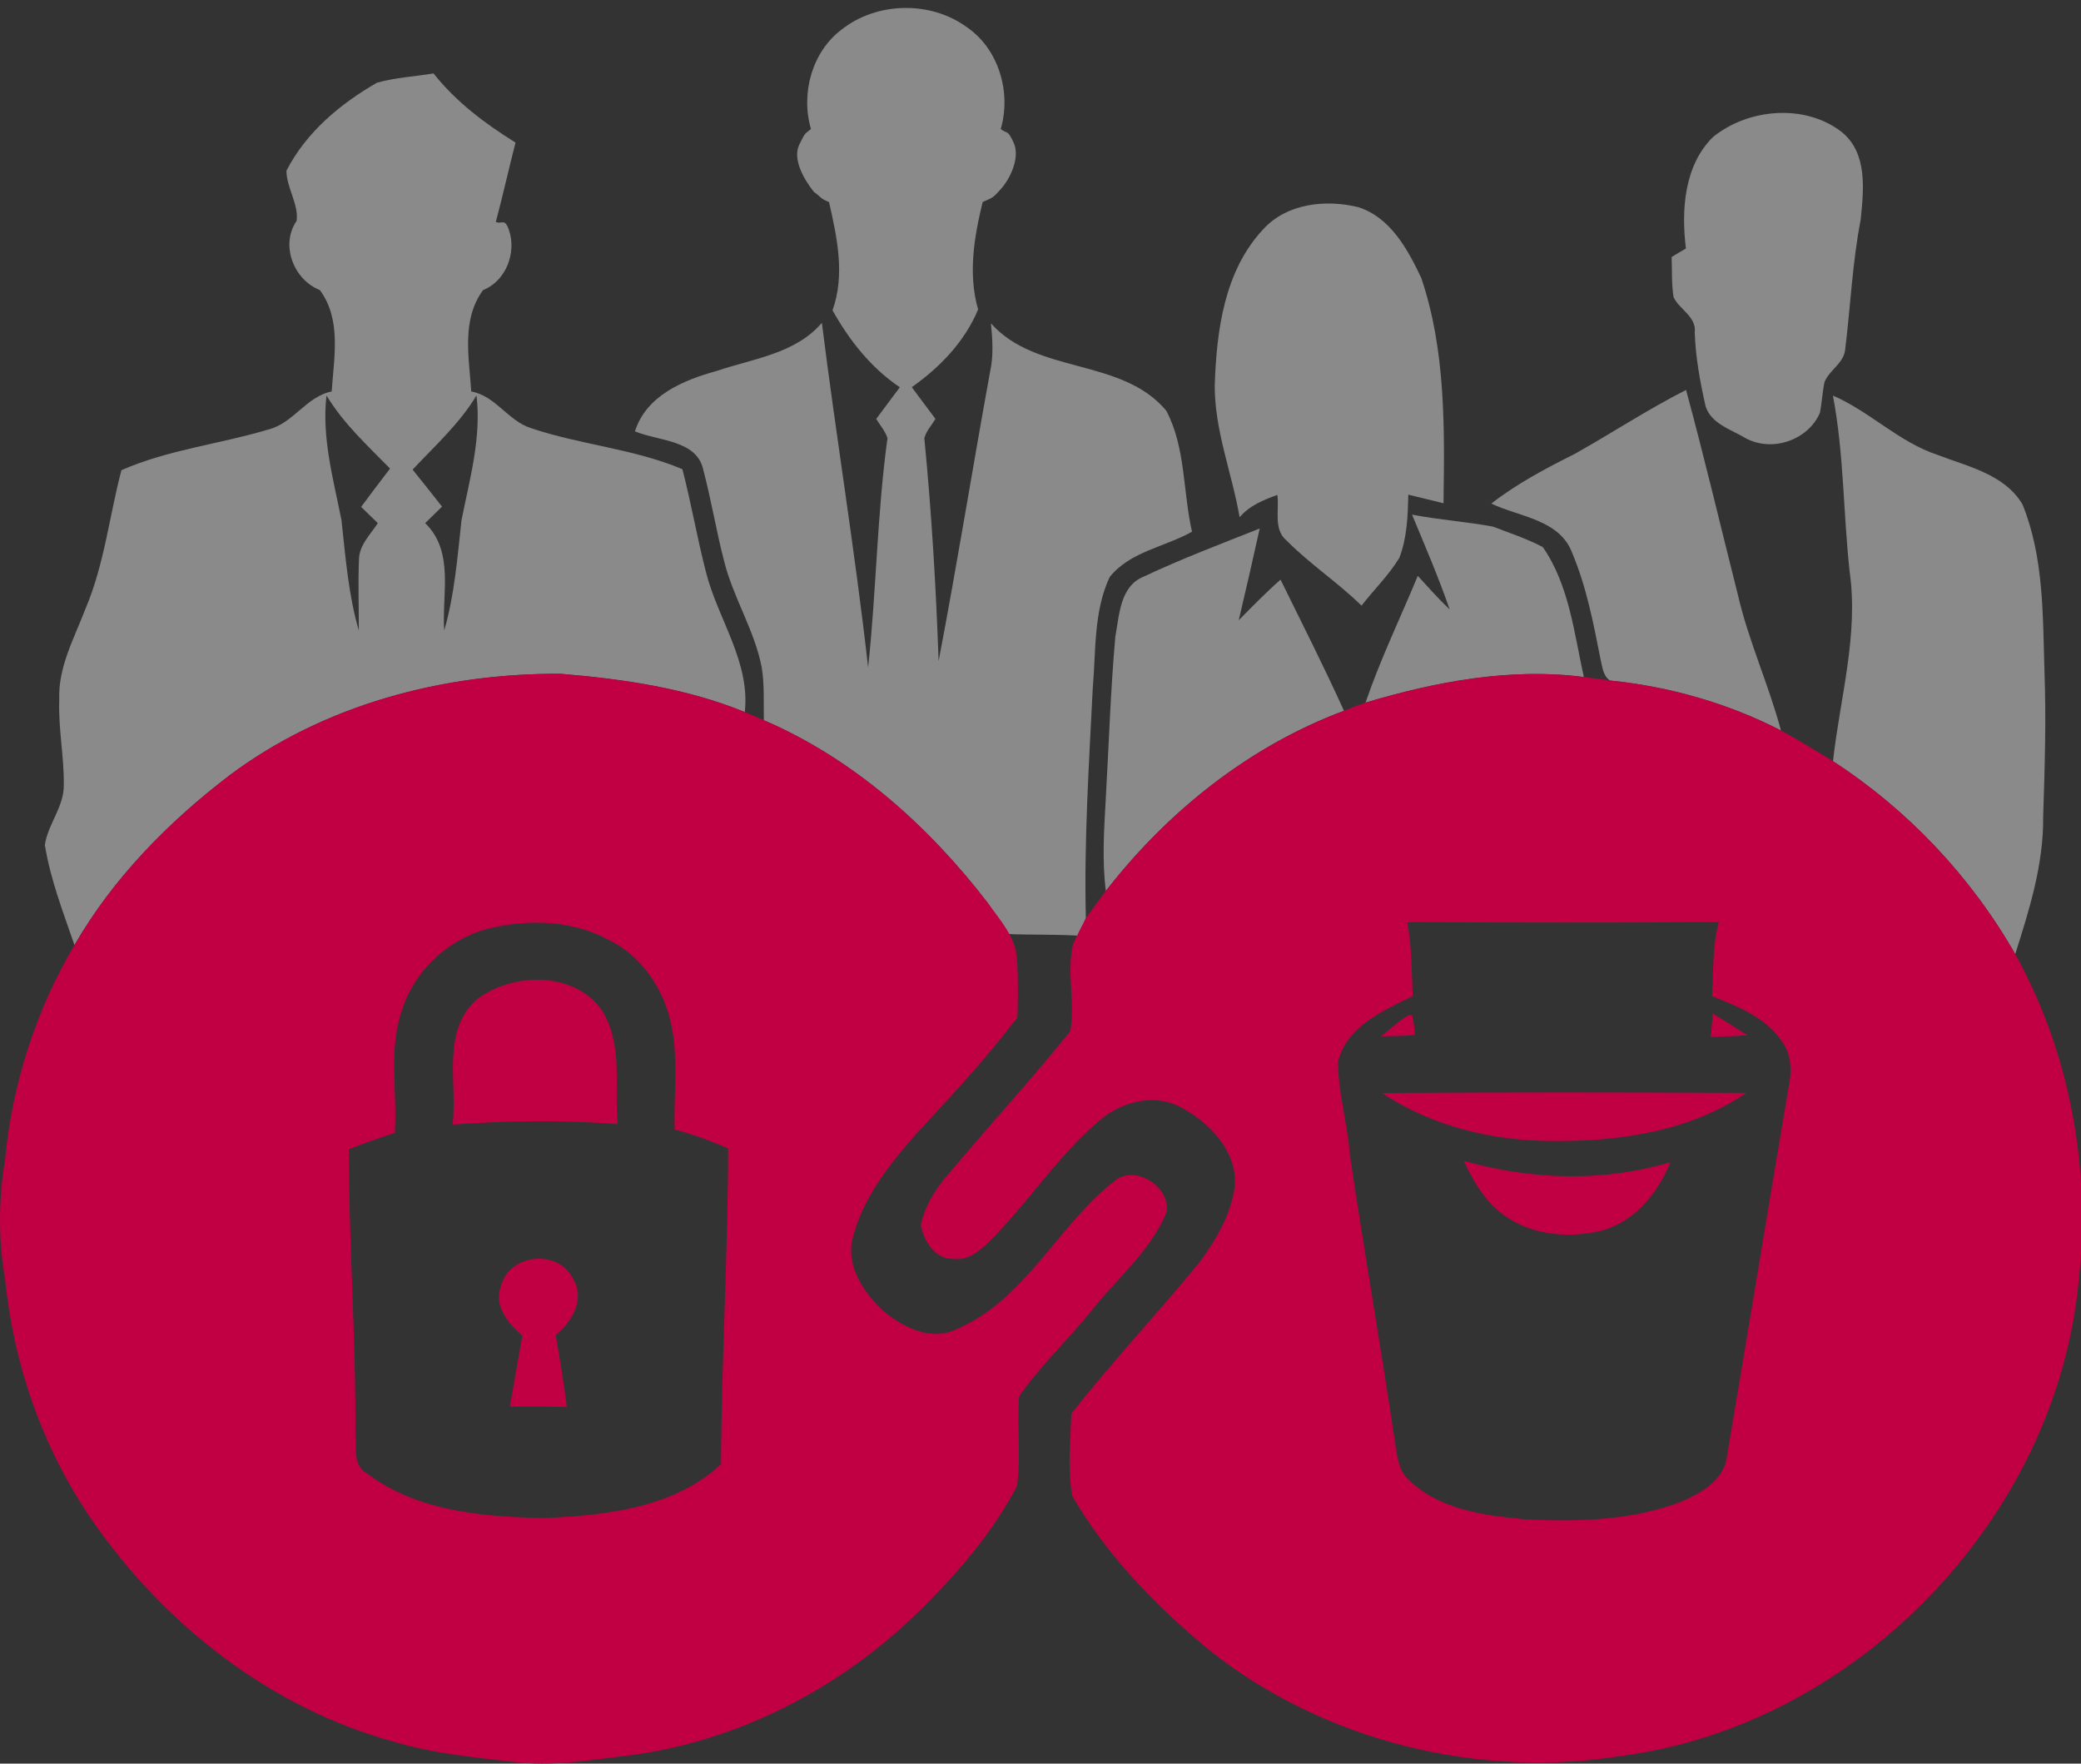
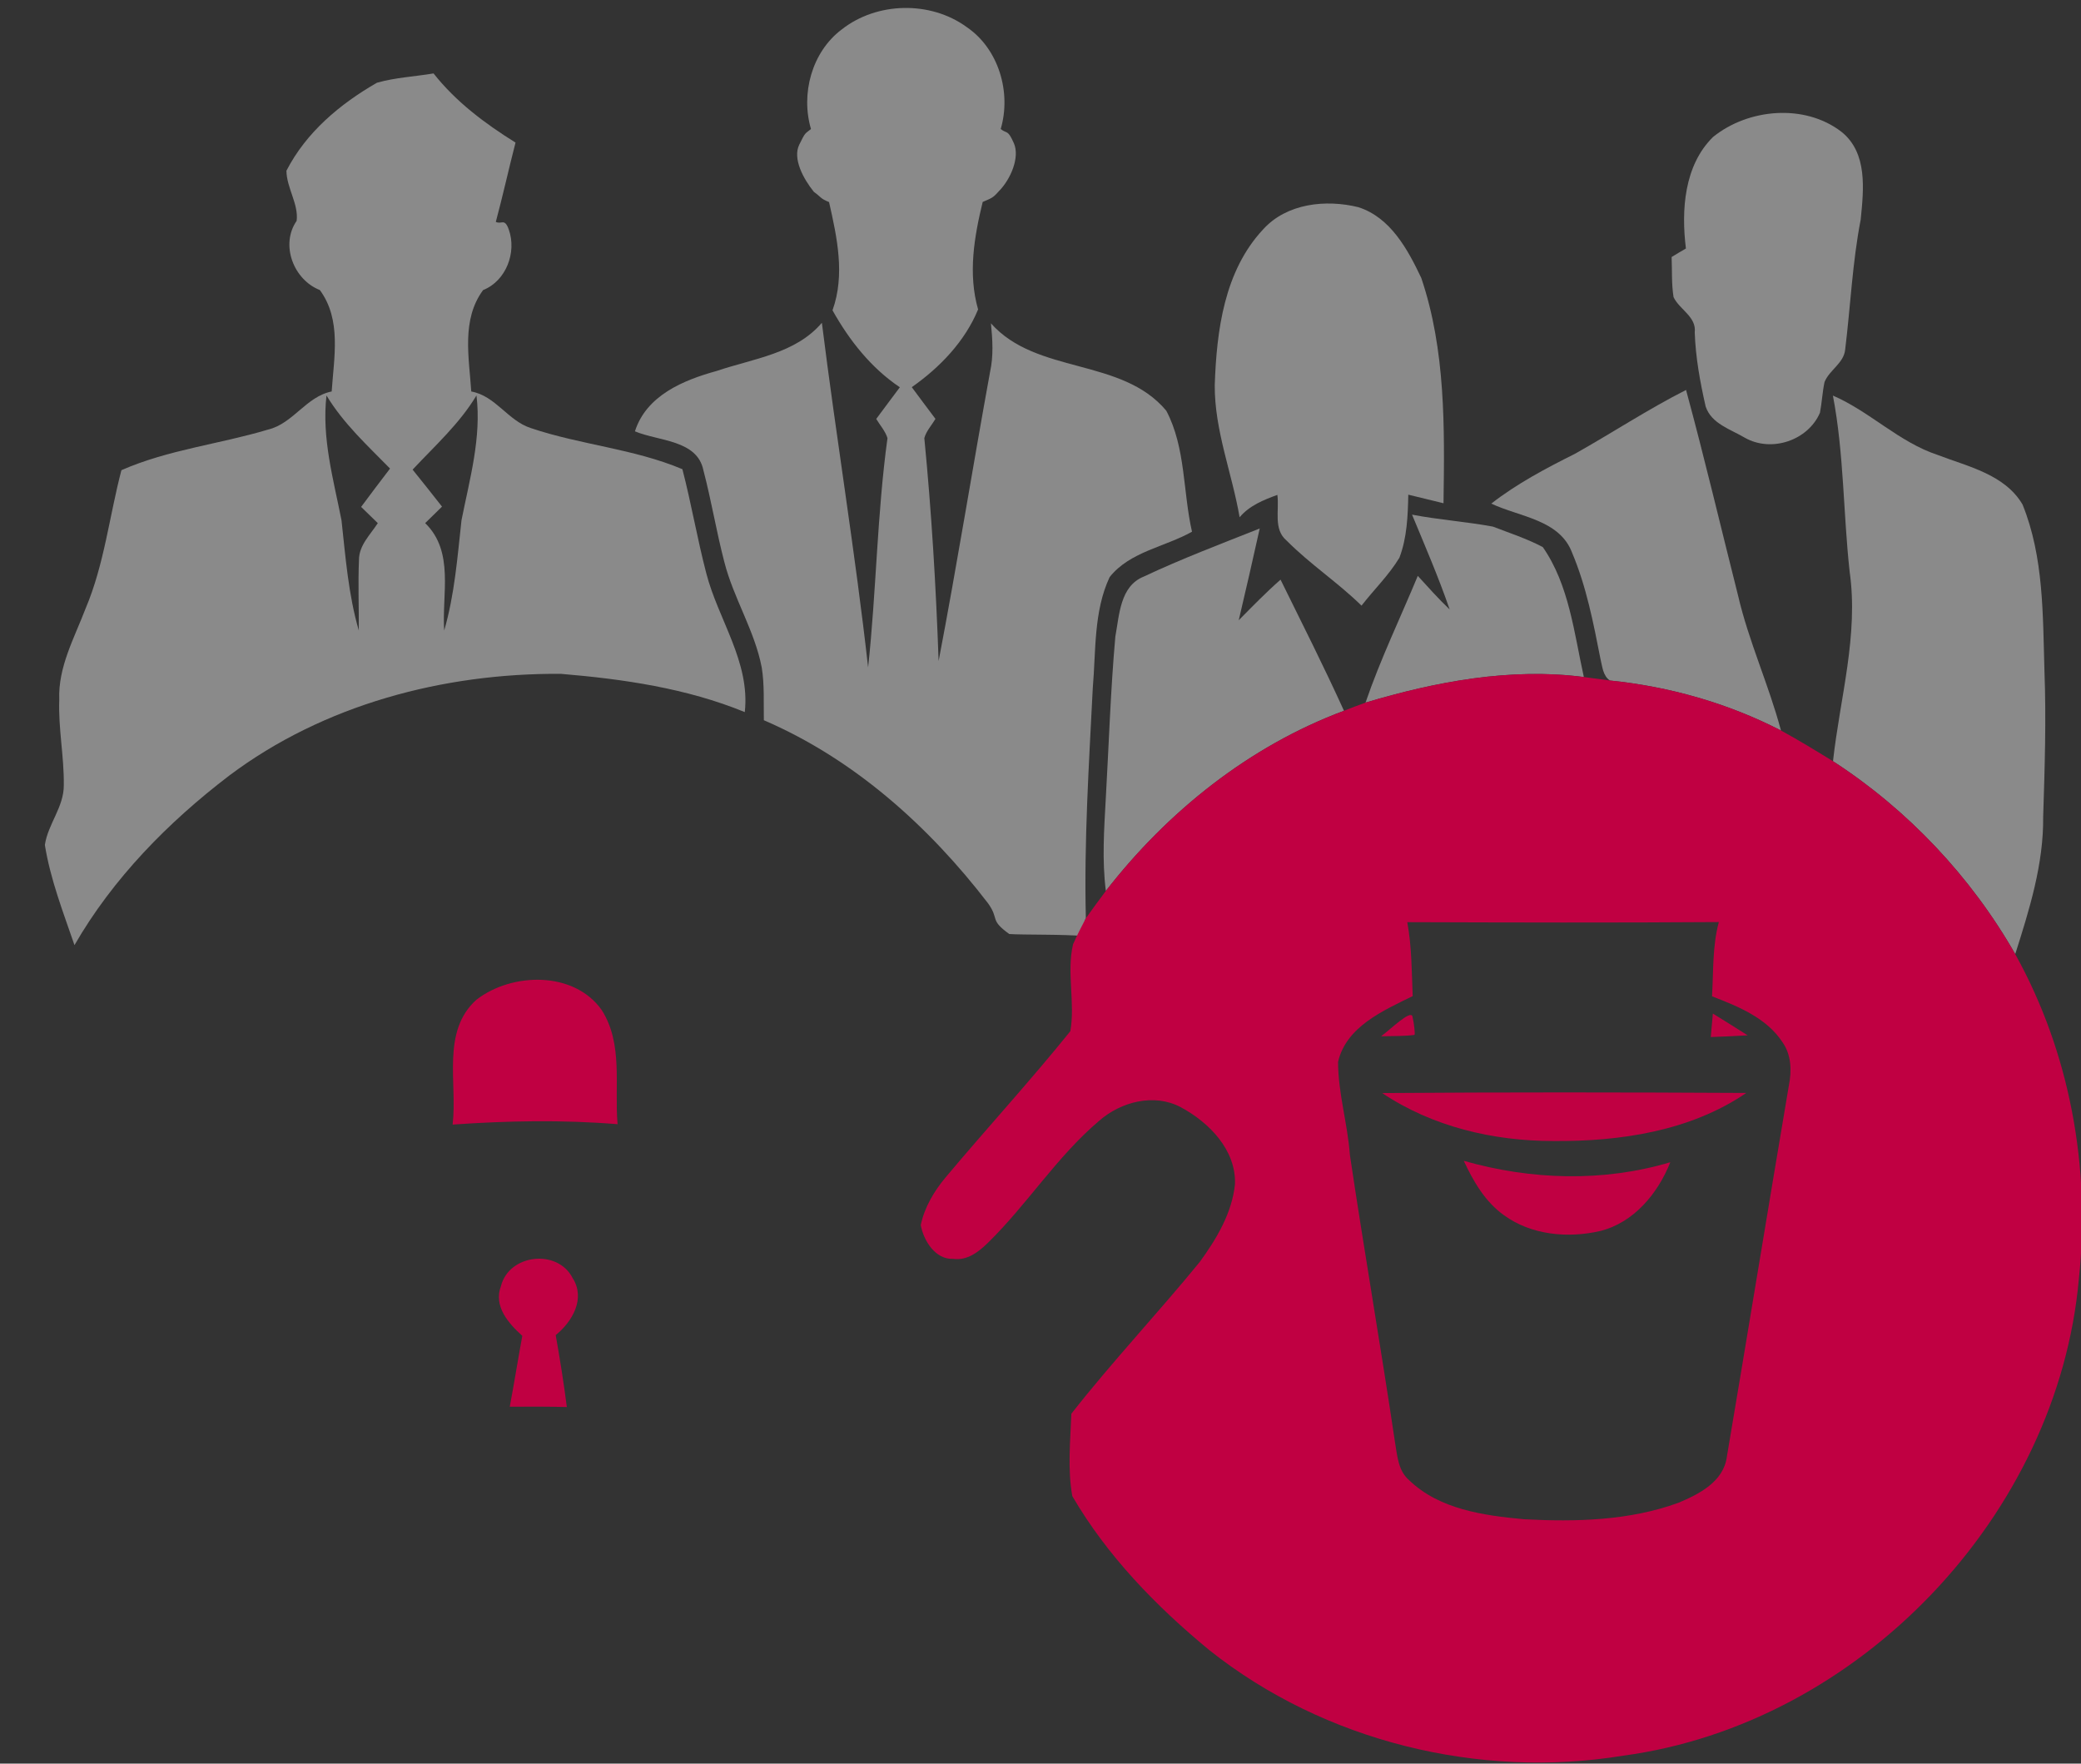
<svg xmlns="http://www.w3.org/2000/svg" version="1.1" id="Layer_1" x="0px" y="0px" width="100px" height="84.741px" viewBox="0 0 100 84.741" enable-background="new 0 0 100 84.741" xml:space="preserve">
  <rect x="0" y="0" width="100" height="84.741" fill="#333333" stroke="none" />
  <desc>SVG generated by Lineform</desc>
  <path fill="#8A8A8A" d="M40.444,1.418c1.695-1.334,4.268-1.387,6.013-0.115c1.537,1.048,2.149,3.139,1.631,4.896  c0.303,0.246,0.331,0.002,0.63,0.677c0.302,0.678-0.151,1.74-0.72,2.312c-0.303,0.348-0.375,0.336-0.776,0.516  c-0.412,1.689-0.71,3.455-0.221,5.164c-0.631,1.533-1.839,2.792-3.187,3.735c0.375,0.51,0.76,1.017,1.138,1.524  c-0.18,0.306-0.437,0.575-0.535,0.922c0.348,3.559,0.561,7.137,0.687,10.712c0.886-4.618,1.628-9.263,2.472-13.889  c0.171-0.771,0.12-1.558,0.042-2.337c2.188,2.472,6.283,1.634,8.427,4.201c0.938,1.776,0.794,3.888,1.235,5.813  c-1.305,0.734-2.989,0.958-3.958,2.18c-0.775,1.656-0.656,3.561-0.811,5.346c-0.185,3.679-0.422,7.361-0.332,11.048  c-0.217,0.409,0.135,0.44-0.055,0.859c-0.958-0.095-3.002-0.057-3.625-0.102c-0.969-0.701-0.46-0.696-1.019-1.475  c-2.843-3.706-6.448-6.938-10.774-8.798c-0.017-0.843,0.034-1.695-0.101-2.53c-0.341-1.782-1.359-3.334-1.801-5.085  c-0.381-1.455-0.619-2.939-1.003-4.394c-0.297-1.471-2.166-1.396-3.29-1.872c0.549-1.726,2.331-2.462,3.931-2.902  c1.751-0.594,3.788-0.827,5.052-2.314c0.689,5.525,1.603,11.025,2.222,16.56c0.396-3.666,0.429-7.364,0.931-11.021  c-0.11-0.342-0.359-0.616-0.541-0.919c0.375-0.51,0.756-1.014,1.135-1.521c-1.387-0.933-2.427-2.253-3.236-3.698  c0.611-1.704,0.219-3.5-0.166-5.201c-0.417-0.167-0.367-0.227-0.731-0.493c-0.501-0.62-1.031-1.595-0.701-2.267  c0.3-0.608,0.258-0.501,0.563-0.75C38.472,4.502,39.012,2.499,40.444,1.418z" />
  <path fill="#8A8A8A" d="M18.116,3.974c0.885-0.25,1.813-0.295,2.718-0.446c1.082,1.371,2.469,2.407,3.939,3.323  c-0.327,1.267-0.608,2.547-0.947,3.811c0.283,0.137,0.42-0.205,0.625,0.373c0.386,1.087-0.129,2.463-1.236,2.903  c-1.051,1.424-0.675,3.239-0.569,4.873c1.166,0.21,1.757,1.396,2.85,1.754c2.39,0.81,4.959,0.994,7.296,1.98  c0.429,1.653,0.714,3.34,1.146,4.994c0.577,2.238,2.118,4.264,1.852,6.677c-2.802-1.148-5.837-1.588-8.837-1.838  c-5.637-0.04-11.398,1.477-15.946,4.895c-2.928,2.236-5.579,4.932-7.428,8.14c-0.543-1.582-1.157-3.157-1.423-4.813  c0.145-1,0.921-1.829,0.91-2.88c0.017-1.367-0.269-2.723-0.218-4.097c-0.064-1.566,0.723-2.964,1.264-4.382  c0.899-2.121,1.141-4.436,1.723-6.649c2.244-0.986,4.71-1.25,7.044-1.95c1.21-0.291,1.83-1.586,3.06-1.832  c0.107-1.633,0.482-3.446-0.569-4.873c-1.263-0.496-1.911-2.174-1.115-3.326c0.101-0.804-0.482-1.583-0.491-2.407  C14.714,6.352,16.342,4.993,18.116,3.974 M15.689,19.002c-0.235,2.032,0.331,4.021,0.721,5.994c0.196,1.779,0.331,3.575,0.832,5.301  c0.006-1.129-0.039-2.264,0.008-3.393c0-0.704,0.549-1.216,0.905-1.768c-0.267-0.261-0.535-0.519-0.802-0.779  c0.46-0.619,0.922-1.232,1.39-1.843C17.656,21.404,16.499,20.348,15.689,19.002 M19.828,22.566c0.477,0.588,0.945,1.183,1.413,1.777  c-0.27,0.266-0.541,0.53-0.81,0.793c1.415,1.373,0.796,3.418,0.914,5.161c0.501-1.726,0.636-3.524,0.832-5.301  c0.392-1.975,0.964-3.962,0.72-5.996C22.081,20.362,20.898,21.42,19.828,22.566z" />
  <path fill="#8A8A8A" d="M82.318,6.582c1.691-1.368,4.402-1.612,6.169-0.25c1.272,1.012,1.07,2.791,0.926,4.223  c-0.399,2.057-0.489,4.155-0.744,6.229c-0.058,0.667-0.756,0.986-0.993,1.572c-0.104,0.487-0.125,0.986-0.22,1.477  c-0.573,1.328-2.323,1.922-3.601,1.205c-0.684-0.409-1.617-0.672-1.892-1.507c-0.265-1.166-0.484-2.354-0.524-3.556  c0.09-0.759-0.73-1.092-1.018-1.698c-0.103-0.639-0.067-1.286-0.093-1.928c0.225-0.14,0.457-0.274,0.687-0.409  C80.786,10.104,80.926,7.952,82.318,6.582z" />
  <path fill="#8A8A8A" d="M60.702,11.017c1.135-1.25,3.01-1.446,4.572-1.062c1.544,0.496,2.373,2.026,3.024,3.402  c1.175,3.477,1.12,7.198,1.068,10.824c-0.567-0.134-1.126-0.28-1.692-0.412c-0.022,1.02-0.06,2.065-0.427,3.029  c-0.507,0.84-1.221,1.529-1.821,2.303c-1.134-1.112-2.474-1.992-3.592-3.119c-0.661-0.547-0.35-1.462-0.452-2.203  c-0.669,0.244-1.345,0.516-1.814,1.076c-0.364-2.121-1.207-4.169-1.195-6.349C58.463,15.879,58.828,13.021,60.702,11.017z" />
  <path fill="#8A8A8A" d="M75.678,21.807c1.789-1.005,3.506-2.138,5.343-3.07c0.891,3.275,1.667,6.582,2.498,9.871  c0.514,2.217,1.478,4.295,2.063,6.492c-2.555-1.314-5.362-2.112-8.218-2.401c-0.339-0.227-0.364-0.67-0.454-1.031  c-0.339-1.729-0.676-3.478-1.364-5.108c-0.6-1.597-2.536-1.723-3.884-2.362C72.897,23.237,74.283,22.505,75.678,21.807z" />
  <path fill="#8A8A8A" d="M88.078,19.008c1.784,0.771,3.174,2.239,5.038,2.853c1.457,0.561,3.222,0.933,4.075,2.381  c1.025,2.527,0.973,5.315,1.053,8c0.088,2.336,0.013,4.673-0.062,7.007c0.025,2.267-0.663,4.458-1.342,6.596  c-2.124-3.721-5.161-6.938-8.757-9.269c0.334-3.035,1.237-6.055,0.798-9.123C88.572,24.643,88.611,21.785,88.078,19.008z" />
  <path fill="#FFFFFF" d="M15.689,19.002" />
  <path fill="#FFFFFF" d="M19.828,22.566" />
  <path fill="#8A8A8A" d="M67.854,24.729c1.288,0.247,2.601,0.336,3.888,0.575c0.804,0.311,1.635,0.58,2.396,0.984  c1.266,1.821,1.503,4.127,1.972,6.242c-3.526-0.457-7.117,0.222-10.491,1.23c0.712-2.08,1.67-4.063,2.511-6.089  c0.499,0.546,0.993,1.101,1.532,1.614C69.13,27.739,68.479,26.237,67.854,24.729z" />
  <path fill="#8A8A8A" d="M54.96,27.706c1.819-0.857,3.705-1.569,5.574-2.312c-0.324,1.471-0.663,2.942-1.008,4.408  c0.656-0.662,1.308-1.334,2.009-1.95c1.03,2.093,2.084,4.175,3.048,6.301c-4.55,1.698-8.476,4.836-11.442,8.656  c-0.189-1.469-0.085-2.954-0.005-4.425c0.149-2.6,0.229-5.206,0.461-7.8C53.789,29.552,53.821,28.165,54.96,27.706z" />
-   <path fill="#C00042" d="M11.007,37.271c4.547-3.418,10.309-4.934,15.946-4.895c3,0.25,6.035,0.689,8.837,1.838  c0.309,0.126,0.611,0.257,0.916,0.392c4.327,1.86,7.932,5.092,10.774,8.798c0.559,0.779,1.31,1.606,1.38,2.601  c0.09,0.963,0.051,2.854,0.018,2.899c-1.732,2.251-3.214,3.801-4.899,5.635c-1.319,1.508-2.622,3.164-3.053,5.167  c-0.188,1.284,0.642,2.47,1.536,3.301c0.947,0.771,2.279,1.455,3.485,0.868c3.393-1.434,4.917-5.111,7.762-7.244  c1.011-0.589,2.514,0.45,2.358,1.591c-0.764,1.885-2.397,3.202-3.628,4.772c-1.123,1.389-2.443,2.633-3.464,4.096  c-0.12,1.438,0.105,2.892-0.108,4.324c-1.188,2.261-2.889,4.225-4.706,6.01c-3.731,3.663-8.601,6.201-13.801,6.909  c-1.768,0.202-3.544,0.529-5.33,0.362c-2.048-0.229-4.116-0.412-6.097-1.003C12.997,82.07,7.886,78.058,4.417,73.034  c-2.365-3.432-3.771-7.477-4.177-11.615c-0.331-1.884-0.309-3.808,0.002-5.691c0.342-3.632,1.479-7.179,3.337-10.317  C5.429,42.203,8.079,39.507,11.007,37.271 M23.602,44.587c-1.998,0.461-3.699,2.026-4.298,3.993  c-0.647,1.894-0.202,3.905-0.333,5.855c-0.743,0.243-1.482,0.499-2.208,0.785c0,4.579,0.348,9.148,0.314,13.73  c0.061,0.621-0.124,1.455,0.532,1.829c2.418,1.845,5.609,2.108,8.545,2.164c2.959-0.135,6.221-0.472,8.493-2.586  c0.026-5.056,0.334-10.112,0.342-15.172c-0.833-0.373-1.693-0.675-2.572-0.913c-0.045-1.712,0.201-3.45-0.182-5.136  c-0.373-1.67-1.438-3.239-3.009-3.986C27.516,44.226,25.465,44.161,23.602,44.587z" />
  <path fill="#C00042" d="M65.618,33.761c3.374-1.009,6.965-1.687,10.491-1.23c0.417,0.059,0.834,0.115,1.255,0.168  c2.855,0.289,5.663,1.087,8.218,2.401c0.849,0.463,1.675,0.969,2.501,1.477c3.596,2.332,6.633,5.548,8.757,9.269  c2.622,4.718,3.631,10.242,3.059,15.593c-1.01,11.383-10.562,21.397-21.89,22.92c-6.936,1.138-14.369-0.679-19.89-5.065  c-2.556-2.104-4.916-4.532-6.591-7.407c-0.232-1.287-0.095-2.647-0.045-3.958c1.962-2.503,4.155-4.825,6.172-7.295  c0.803-1.105,1.552-2.351,1.691-3.74c0.053-1.647-1.248-2.964-2.605-3.692c-1.28-0.684-2.882-0.263-3.928,0.658  c-2.026,1.715-3.451,4.01-5.343,5.861c-0.447,0.435-0.996,0.863-1.667,0.767c-0.862,0.038-1.422-0.881-1.557-1.622  c0.18-0.861,0.642-1.633,1.199-2.299c1.975-2.355,4.06-4.624,5.988-7.016c0.242-1.376-0.189-2.83,0.132-4.181  c0.188-0.421,0.397-0.837,0.614-1.246c0.314-0.443,0.634-0.882,0.961-1.314c2.967-3.819,6.893-6.958,11.442-8.656  C64.93,34.019,65.271,33.881,65.618,33.761 M67.625,44.31c0.217,1.17,0.212,2.365,0.26,3.553c-1.415,0.695-3.197,1.468-3.586,3.161  c0.002,1.502,0.459,2.967,0.568,4.464c0.684,4.612,1.485,9.207,2.169,13.818c0.109,0.629,0.145,1.35,0.664,1.804  c1.459,1.418,3.598,1.71,5.539,1.89c2.483,0.13,5.049,0.072,7.414-0.791c0.993-0.414,2.174-1.016,2.329-2.214  c1.005-5.942,1.974-11.894,2.979-17.836c0.142-0.698,0.122-1.462-0.297-2.068c-0.769-1.183-2.132-1.728-3.395-2.219  c0.072-1.19,0.013-2.404,0.327-3.567C77.606,44.34,72.613,44.327,67.625,44.31z" />
  <path fill="#FFFFFF" d="M24.073,61.796" />
  <path fill="#FFFFFF" d="M70.34,55.778" />
  <path fill="#C00042" d="M22.896,48.036c1.701-1.316,4.685-1.393,6.019,0.497c1.042,1.633,0.603,3.662,0.762,5.485  c-2.637-0.217-5.287-0.167-7.927,0.018C21.988,52.044,21.198,49.556,22.896,48.036z" />
  <path fill="#C00042" d="M82.309,48.702c0.559,0.348,1.117,0.69,1.672,1.046c-0.592,0.037-1.184,0.06-1.772,0.082  C82.241,49.454,82.275,49.079,82.309,48.702z" />
  <path fill="#C00042" d="M66.367,49.793c0.446-0.327,1.428-1.294,1.507-0.95c0.09,0.389,0.135,0.88,0.093,0.885  C67.463,49.793,66.956,49.779,66.367,49.793z" />
  <path fill="#C00042" d="M66.42,52.522c5.829-0.045,11.663-0.037,17.495-0.006c-2.7,1.841-6.079,2.337-9.278,2.31  C71.758,54.826,68.833,54.139,66.42,52.522z" />
  <path fill="#C00042" d="M70.34,55.778c3.231,0.92,6.686,1.032,9.925,0.067c-0.597,1.501-1.75,2.902-3.374,3.306  c-1.55,0.356-3.299,0.196-4.611-0.754C71.37,57.754,70.802,56.766,70.34,55.778z" />
  <path fill="#C00042" d="M24.073,61.796c0.387-1.539,2.718-1.804,3.443-0.387c0.636,0.991-0.017,2.097-0.812,2.744  c0.205,1.147,0.387,2.298,0.535,3.455c-0.916-0.024-1.829-0.022-2.743-0.015c0.213-1.131,0.393-2.271,0.603-3.407  C24.435,63.591,23.703,62.761,24.073,61.796z" />
</svg>